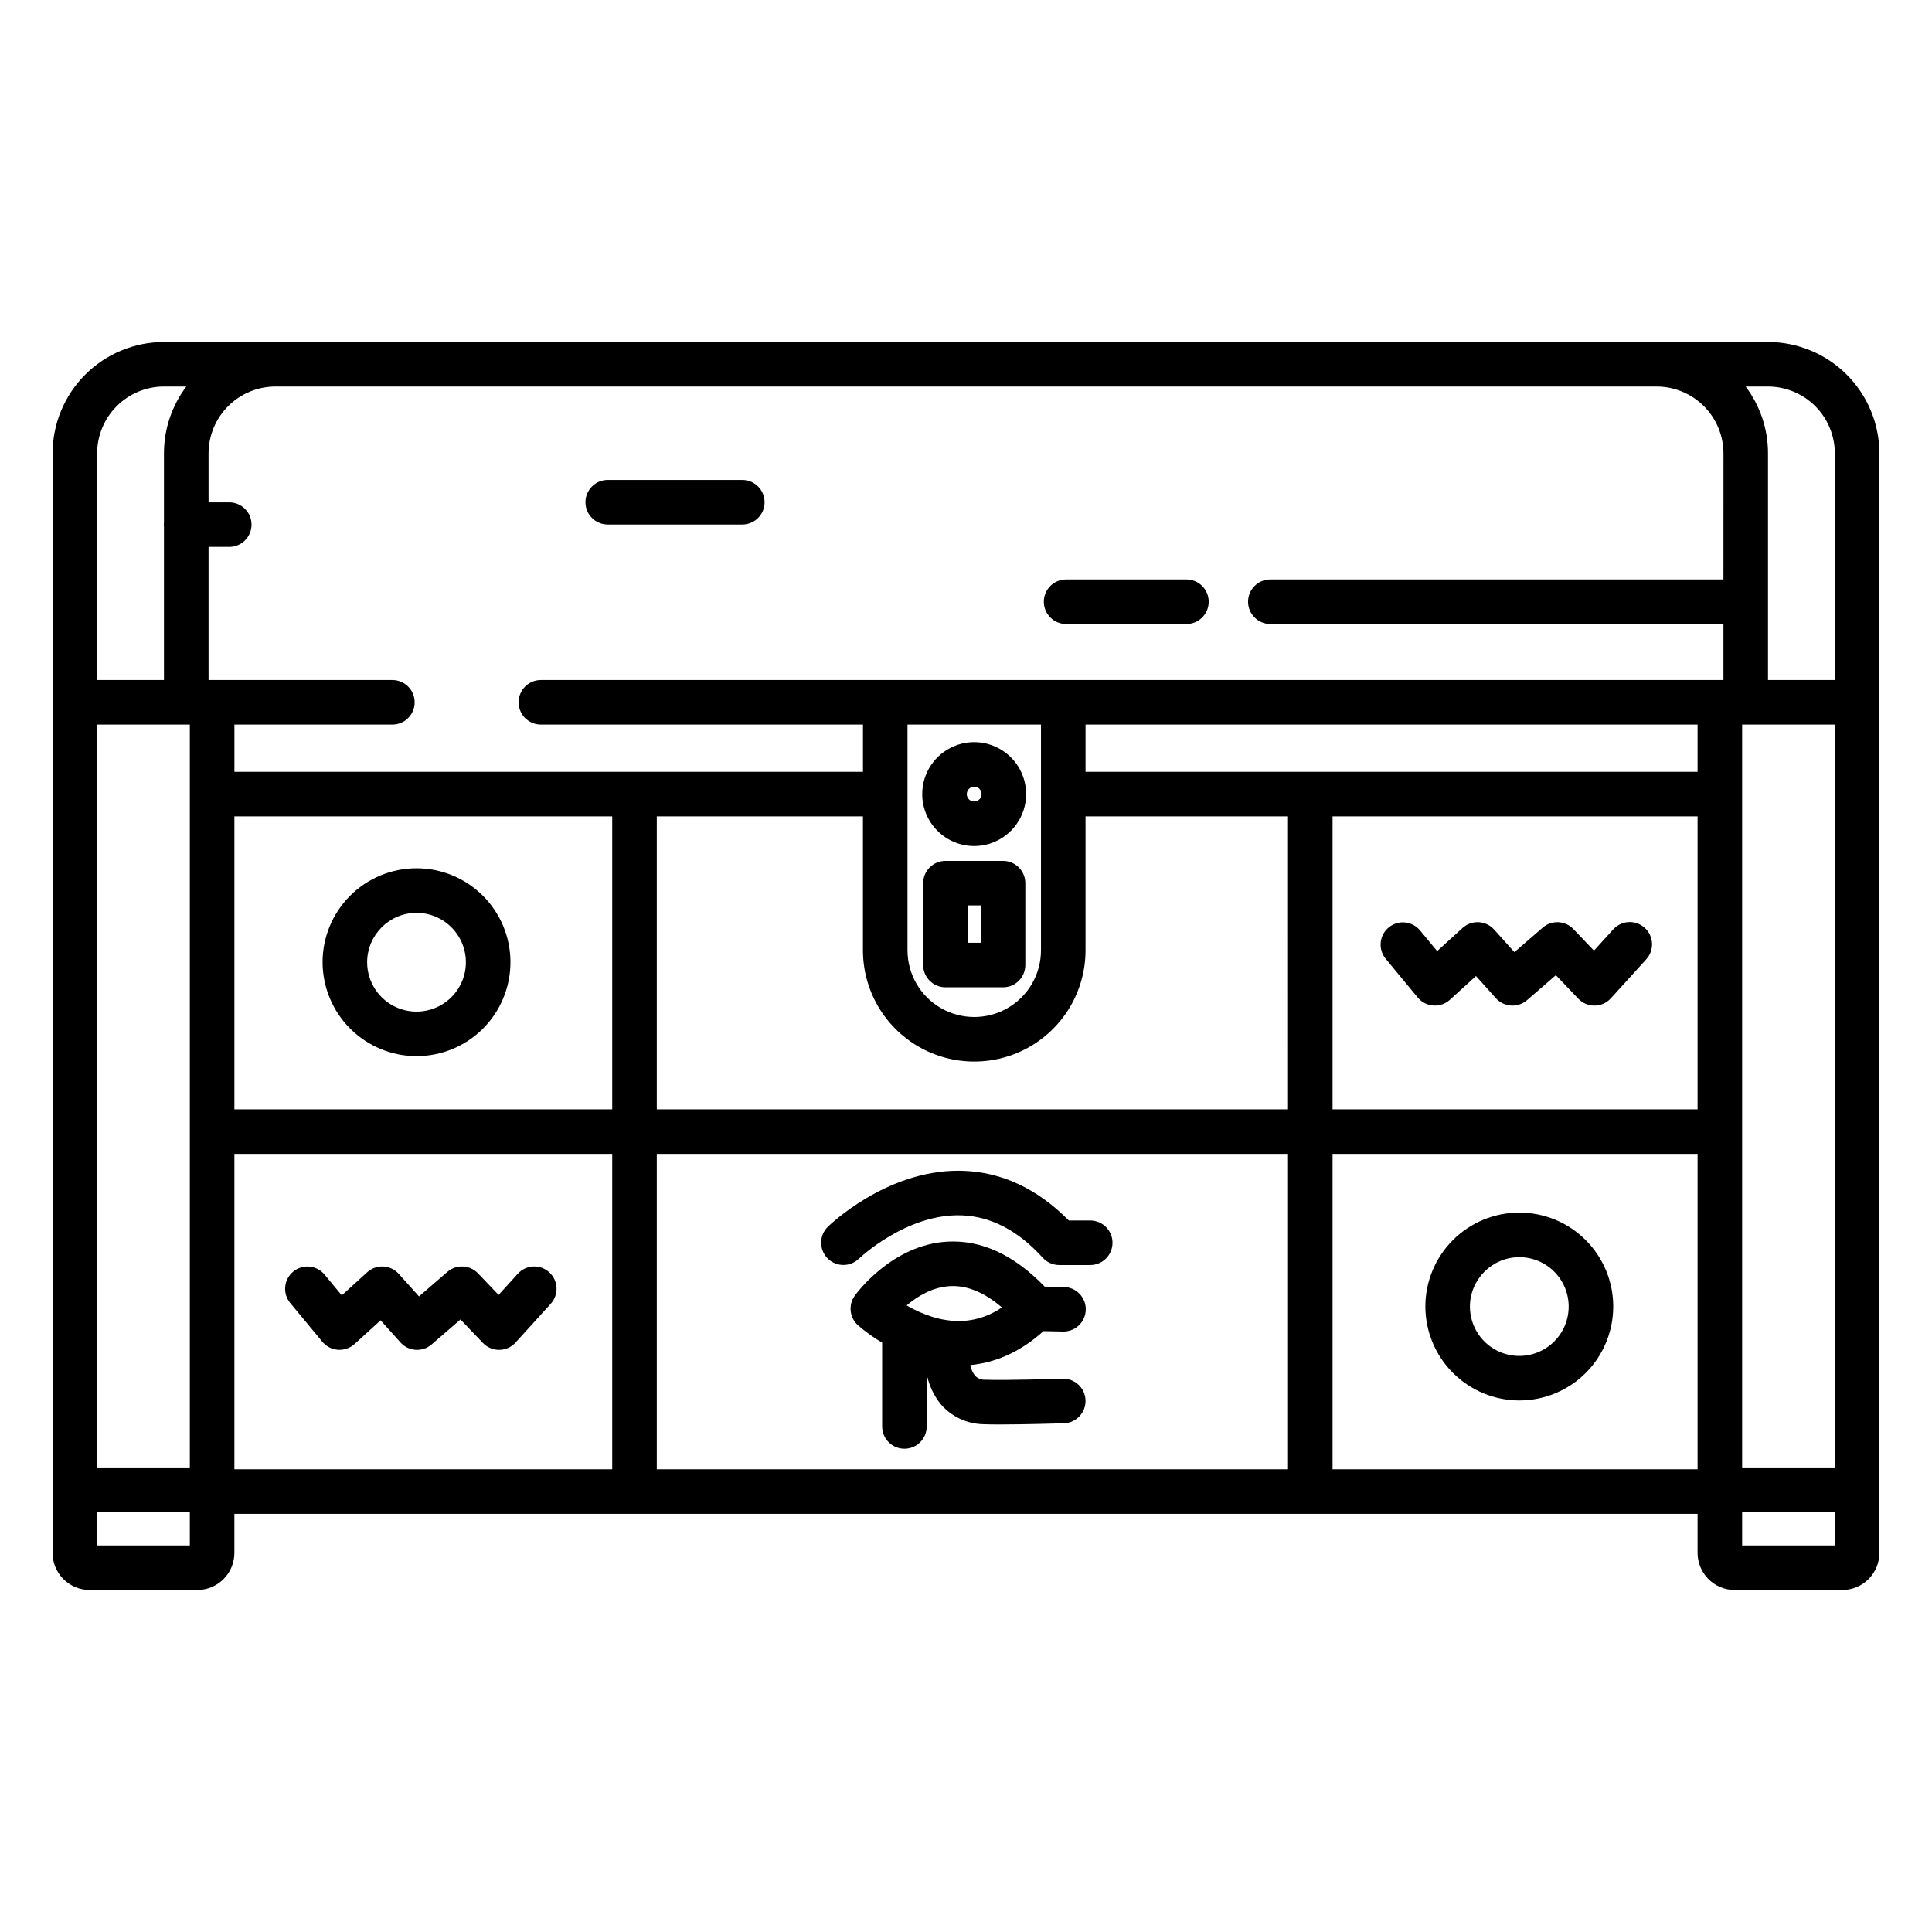
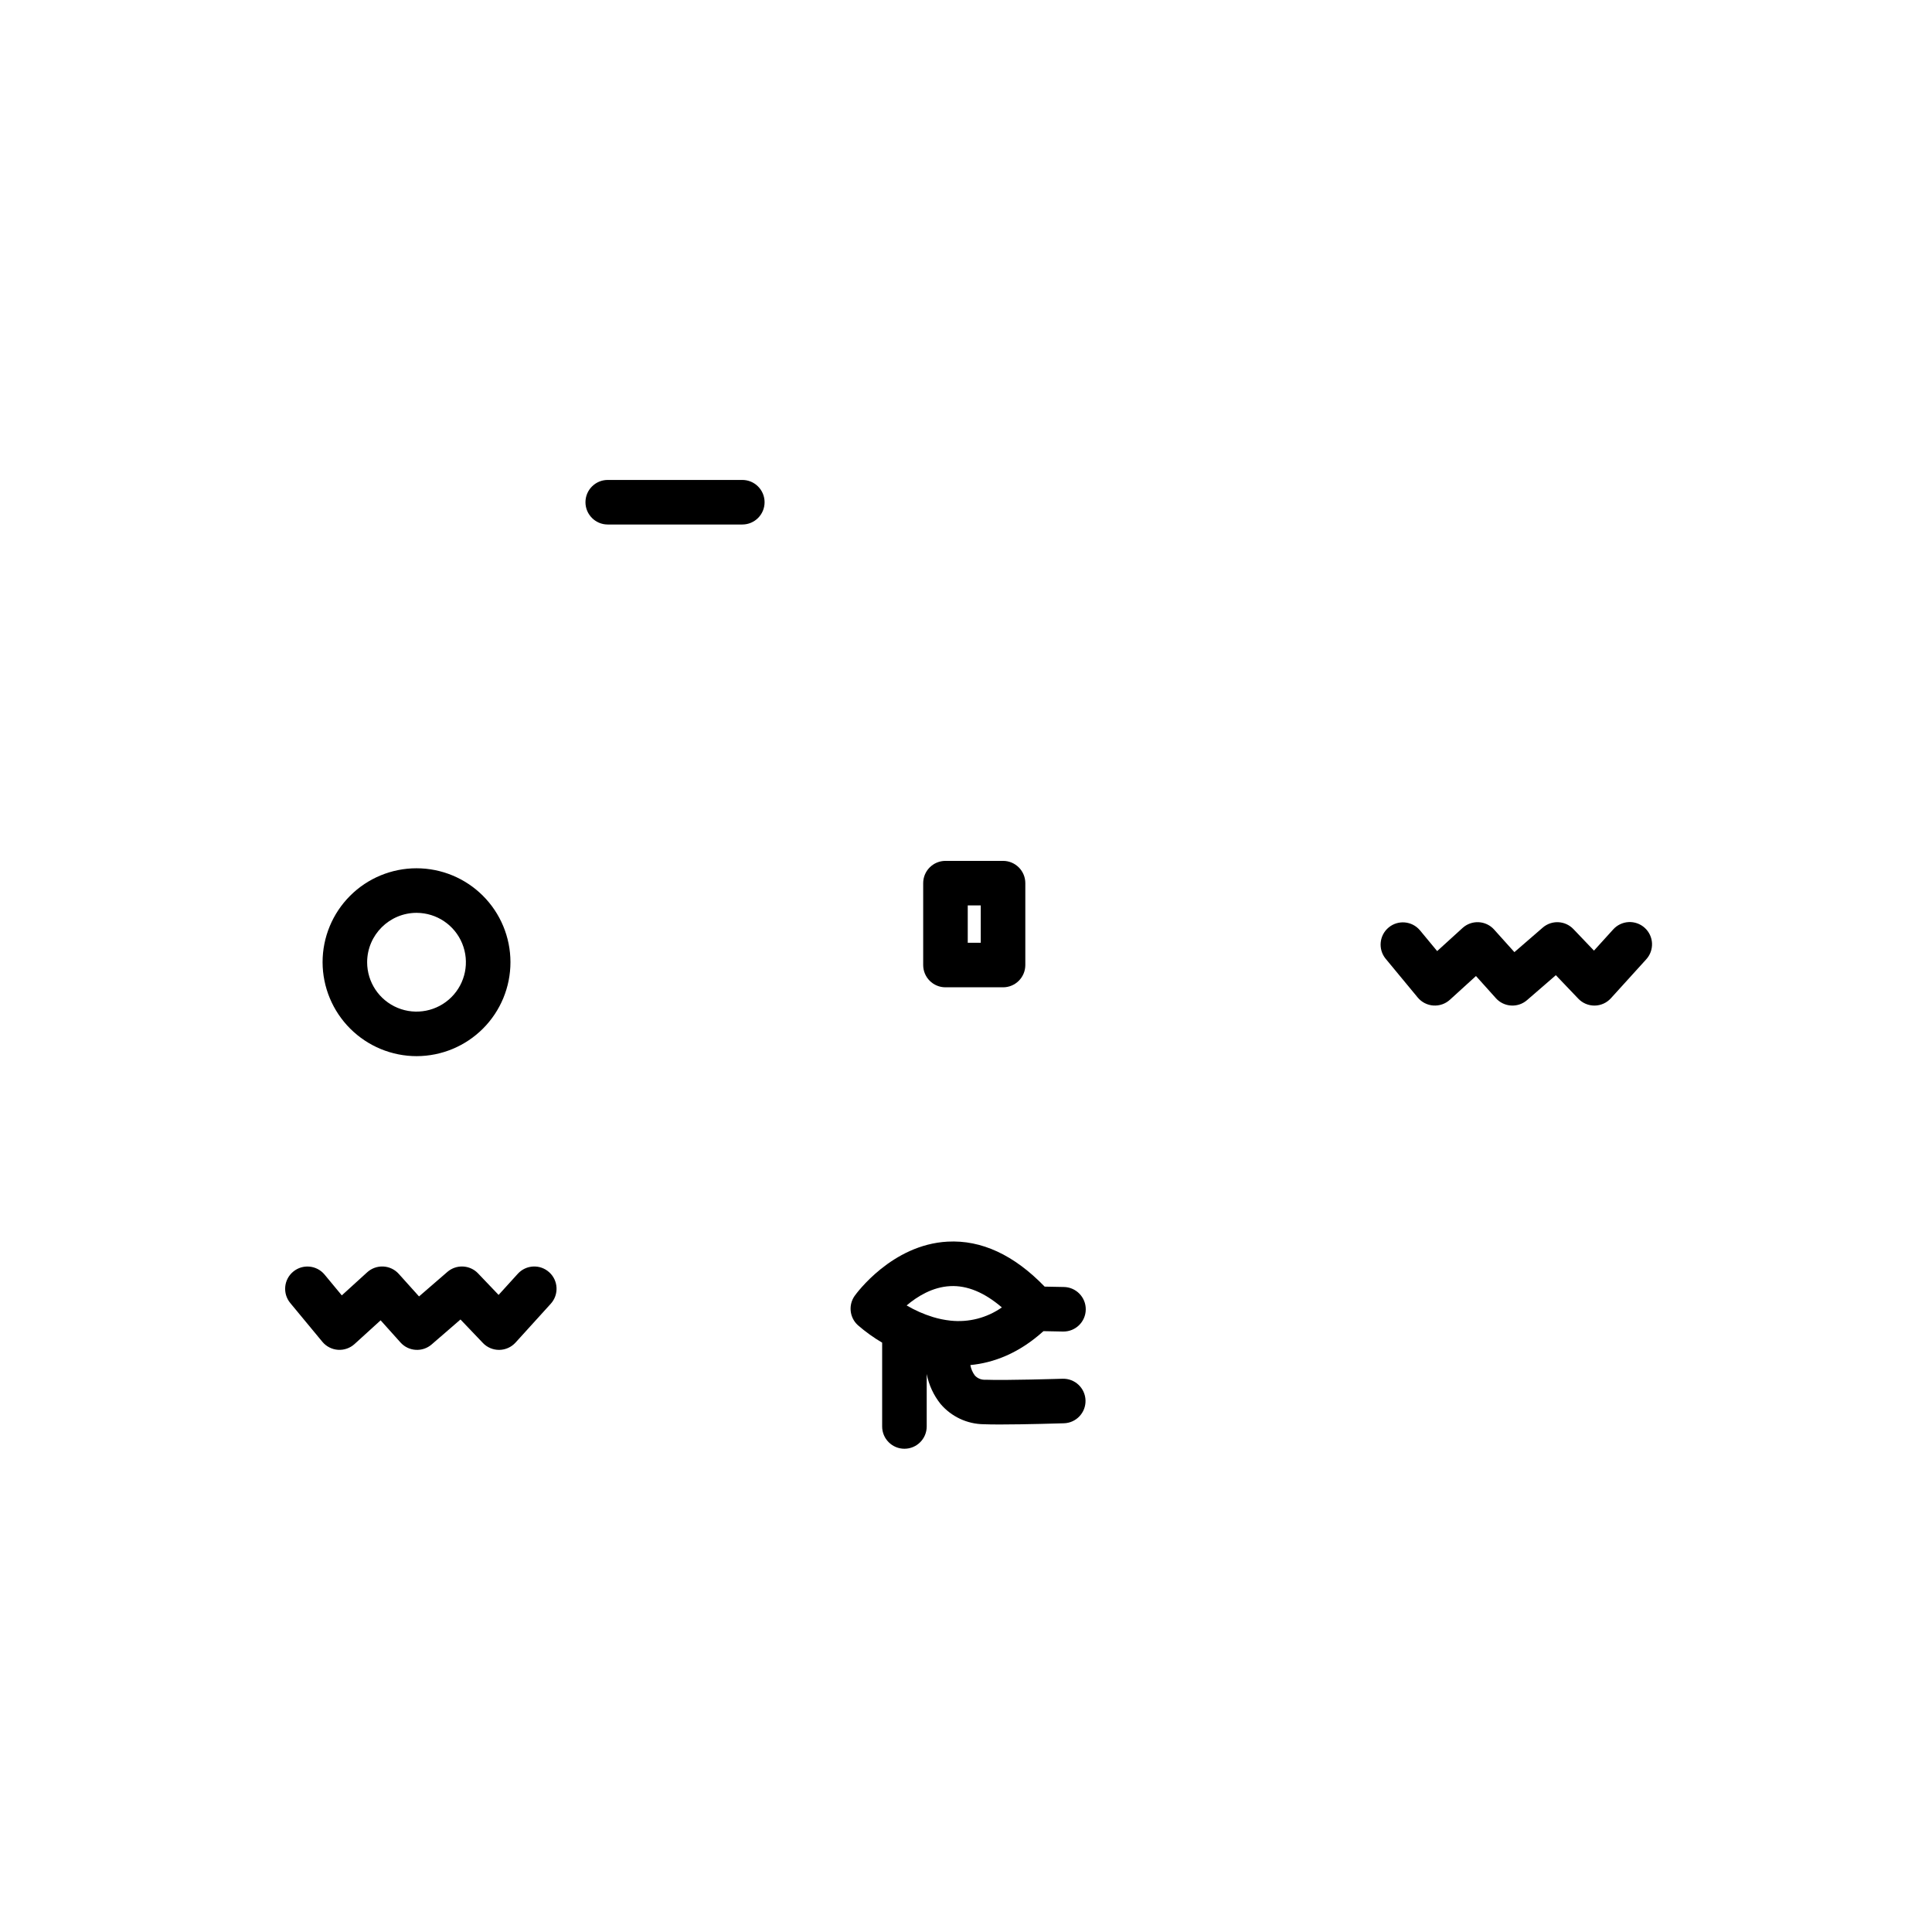
<svg xmlns="http://www.w3.org/2000/svg" fill="#000000" width="800px" height="800px" version="1.1" viewBox="144 144 512 512">
  <g>
    <path d="m425.66 496.87h0.117c3.262 0.031 5.93-2.586 5.961-5.848 0.031-3.258-2.59-5.926-5.848-5.957l-5.047-0.098c-8.109-8.391-16.75-12.406-25.723-11.922-14.777 0.789-24.215 13.793-24.609 14.348v-0.004c-1.73 2.43-1.383 5.769 0.82 7.785 2.004 1.742 4.164 3.297 6.449 4.644v22.211c0 3.258 2.644 5.902 5.906 5.902s5.902-2.644 5.902-5.902v-13.906c0.566 2.906 1.824 5.629 3.672 7.941 2.856 3.356 7.019 5.316 11.426 5.371 1.121 0.047 2.625 0.066 4.312 0.066 6.738 0 16.449-0.305 16.961-0.32 3.262-0.102 5.82-2.828 5.715-6.086-0.102-3.262-2.828-5.816-6.09-5.715-0.152 0-15.23 0.48-20.395 0.262-1.07 0.078-2.117-0.332-2.844-1.125-0.605-0.812-1.016-1.758-1.191-2.762 6.125-0.59 12.82-3.066 19.375-8.988zm-29.773-2.894h-0.008v0.004c-1.574-0.168-3.133-0.488-4.648-0.953-2.434-0.75-4.769-1.781-6.961-3.074 2.801-2.375 6.84-4.887 11.547-5.117 4.477-0.23 9.055 1.672 13.684 5.637h0.004c-3.965 2.785-8.805 4.031-13.617 3.508z" />
-     <path d="m371.61 477.58c0.121-0.121 12.562-11.984 27.199-11.5 7.766 0.258 15.004 4.035 21.523 11.23 1.117 1.234 2.707 1.938 4.375 1.941h8.211c3.262 0 5.906-2.644 5.906-5.906 0-3.262-2.644-5.902-5.906-5.902h-5.668c-8.336-8.426-17.793-12.855-28.148-13.168-0.395-0.012-0.777-0.02-1.164-0.02-19.137 0-33.934 14.25-34.566 14.871v-0.004c-2.312 2.281-2.352 6.004-0.082 8.328 2.266 2.328 5.988 2.383 8.324 0.129z" />
    <path d="m519.71 408.35c1.031 1.242 2.523 2.008 4.133 2.121s3.195-0.434 4.391-1.523l6.914-6.293 5.277 5.875h-0.004c2.152 2.394 5.824 2.625 8.258 0.516l7.637-6.613 5.949 6.227c1.113 1.168 2.656 1.828 4.269 1.828h0.074c1.641-0.02 3.195-0.723 4.297-1.938l9.34-10.293c1.066-1.156 1.625-2.691 1.559-4.266-0.07-1.57-0.766-3.051-1.934-4.109-1.164-1.055-2.703-1.605-4.277-1.523-1.57 0.086-3.047 0.793-4.094 1.965l-5.078 5.598-5.449-5.707c-2.176-2.277-5.754-2.449-8.133-0.387l-7.504 6.496-5.375-5.981v-0.004c-1.051-1.168-2.527-1.871-4.094-1.949-1.57-0.078-3.109 0.473-4.269 1.531l-6.731 6.125-4.578-5.527v0.004c-2.09-2.473-5.781-2.797-8.273-0.734-2.492 2.062-2.856 5.75-0.82 8.262z" />
-     <path d="m229.43 499.59c1.031 1.242 2.523 2.008 4.133 2.121 1.609 0.113 3.195-0.438 4.391-1.523l6.914-6.289 5.273 5.875c2.148 2.394 5.82 2.625 8.254 0.516l7.637-6.613 5.945 6.227v0.004c1.113 1.164 2.656 1.824 4.269 1.824h0.074c1.641-0.02 3.199-0.723 4.301-1.934l9.34-10.293h-0.004c2.191-2.414 2.012-6.148-0.406-8.34-2.414-2.191-6.148-2.012-8.34 0.406l-5.078 5.594-5.449-5.707h0.004c-2.176-2.277-5.758-2.445-8.137-0.387l-7.504 6.496-5.375-5.981c-1.051-1.168-2.523-1.871-4.094-1.949-1.57-0.078-3.106 0.473-4.269 1.527l-6.731 6.125-4.574-5.523c-2.086-2.5-5.797-2.84-8.301-0.766-2.508 2.074-2.859 5.785-0.797 8.297z" />
+     <path d="m229.43 499.59c1.031 1.242 2.523 2.008 4.133 2.121 1.609 0.113 3.195-0.438 4.391-1.523l6.914-6.289 5.273 5.875c2.148 2.394 5.82 2.625 8.254 0.516l7.637-6.613 5.945 6.227v0.004c1.113 1.164 2.656 1.824 4.269 1.824h0.074c1.641-0.02 3.199-0.723 4.301-1.934l9.34-10.293c2.191-2.414 2.012-6.148-0.406-8.34-2.414-2.191-6.148-2.012-8.34 0.406l-5.078 5.594-5.449-5.707h0.004c-2.176-2.277-5.758-2.445-8.137-0.387l-7.504 6.496-5.375-5.981c-1.051-1.168-2.523-1.871-4.094-1.949-1.57-0.078-3.106 0.473-4.269 1.527l-6.731 6.125-4.574-5.523c-2.086-2.5-5.797-2.84-8.301-0.766-2.508 2.074-2.859 5.785-0.797 8.297z" />
    <path d="m254.43 423.89c6.602-0.012 12.926-2.648 17.582-7.32 4.66-4.676 7.273-11.008 7.262-17.609-0.008-6.598-2.637-12.926-7.309-17.586-4.672-4.664-11.004-7.277-17.602-7.273-6.602 0.004-12.93 2.629-17.594 7.297-4.664 4.668-7.285 10.996-7.285 17.598 0.016 6.606 2.648 12.938 7.324 17.605 4.68 4.668 11.016 7.289 17.621 7.289zm0-37.977c5.289 0.023 10.047 3.223 12.055 8.117 2.012 4.891 0.879 10.512-2.867 14.242-3.75 3.734-9.375 4.844-14.258 2.816-4.883-2.031-8.066-6.797-8.066-12.086 0.02-7.238 5.898-13.094 13.137-13.09z" />
-     <path d="m546.68 515.14c6.602-0.012 12.926-2.648 17.582-7.32 4.66-4.676 7.269-11.008 7.262-17.609-0.008-6.598-2.637-12.926-7.309-17.586-4.672-4.664-11.004-7.281-17.602-7.273-6.602 0.004-12.93 2.629-17.594 7.297-4.664 4.668-7.285 10.996-7.285 17.598 0.012 6.606 2.648 12.938 7.324 17.605 4.676 4.668 11.016 7.289 17.621 7.289zm0-37.977c5.289 0.023 10.047 3.223 12.055 8.117 2.008 4.891 0.879 10.512-2.871 14.242-3.746 3.734-9.371 4.844-14.254 2.816-4.887-2.031-8.066-6.801-8.066-12.086 0.02-7.242 5.898-13.094 13.137-13.09z" />
-     <path d="m612.54 234.63h-425.09c-7.824 0.008-15.328 3.121-20.863 8.652-5.535 5.535-8.648 13.039-8.656 20.867v291.38c0 2.609 1.035 5.113 2.883 6.957 1.844 1.848 4.348 2.883 6.957 2.883h28.504c2.609 0 5.113-1.035 6.957-2.883 1.848-1.844 2.883-4.348 2.883-6.957v-10.34h387.76v10.34c0 2.609 1.039 5.113 2.883 6.957 1.848 1.848 4.348 2.883 6.957 2.883h28.504c2.609 0 5.113-1.035 6.957-2.883 1.848-1.844 2.883-4.348 2.883-6.957v-291.38c-0.008-7.828-3.121-15.332-8.656-20.867-5.531-5.531-13.035-8.645-20.863-8.652zm-442.8 29.52c0.004-4.695 1.871-9.199 5.195-12.52 3.32-3.32 7.82-5.188 12.516-5.195h5.922c-3.848 5.106-5.93 11.324-5.922 17.715v18.258c-0.043 0.41-0.043 0.824 0 1.234v40.566h-17.711zm24.566 289.41h-24.566v-8.855h24.566zm0-20.664h-24.566v-196.87h24.566zm111.94 0.484h-100.13v-83.586h100.13zm0-95.395h-100.13v-77.637h100.13zm179.09 95.395h-167.28v-83.586h167.28zm0-95.395h-167.28v-77.637h54.633v35.477c0 10.539 5.621 20.277 14.746 25.543 9.125 5.269 20.371 5.269 29.496 0 9.125-5.266 14.746-15.004 14.746-25.543v-35.473h53.656zm-100.84-42.156v-59.805h35.375v59.809-0.004c0 6.32-3.371 12.16-8.844 15.316-5.473 3.16-12.215 3.16-17.688 0-5.469-3.156-8.84-8.996-8.84-15.316zm209.38 137.55h-96.734v-83.586h96.734zm0-95.395h-96.734v-77.637h96.734zm0-89.445h-162.2v-12.516h162.2zm6.856-50.98h-120.08c-3.258 0-5.902 2.644-5.902 5.902 0 3.262 2.644 5.906 5.902 5.906h120.08v14.848h-313.39c-3.262 0-5.906 2.644-5.906 5.902 0 3.262 2.644 5.906 5.906 5.906h85.352v12.52h-166.57v-12.52h41.859c3.262 0 5.906-2.644 5.906-5.906 0-3.258-2.644-5.902-5.906-5.902h-48.715v-35.281h5.484c3.262 0 5.906-2.644 5.906-5.906 0-3.258-2.644-5.902-5.906-5.902h-5.484v-12.973c0.004-4.695 1.875-9.199 5.195-12.52 3.32-3.32 7.82-5.188 12.516-5.195h366.05c4.695 0.008 9.199 1.875 12.52 5.195 3.32 3.32 5.188 7.824 5.191 12.52zm29.52 256h-24.566v-8.855h24.566zm0-20.664h-24.566v-196.87h24.566zm0-208.68h-17.711v-60.062c0.008-6.391-2.07-12.609-5.922-17.715h5.922c4.695 0.008 9.199 1.875 12.52 5.195 3.32 3.32 5.188 7.824 5.191 12.52z" />
    <path d="m415.72 399.74v-21.695c0-3.258-2.641-5.902-5.902-5.902h-15.258c-3.262 0-5.906 2.644-5.906 5.902v21.695c0 3.262 2.644 5.906 5.906 5.906h15.258c3.262 0 5.902-2.644 5.902-5.906zm-11.809-5.902h-3.449v-9.887h3.449z" />
-     <path d="m402.19 368.21c5.566-0.008 10.578-3.371 12.703-8.516s0.938-11.062-3-14.996c-3.941-3.934-9.859-5.106-15-2.973-5.144 2.133-8.496 7.148-8.496 12.715 0.016 7.609 6.184 13.77 13.793 13.77zm0-15.727c0.789 0.008 1.496 0.492 1.793 1.227 0.297 0.73 0.121 1.57-0.438 2.125-0.562 0.559-1.406 0.719-2.137 0.414-0.727-0.305-1.203-1.016-1.203-1.809 0.008-1.086 0.895-1.965 1.984-1.957z" />
-     <path d="m458.41 297.56h-31.883c-3.258 0-5.902 2.644-5.902 5.902 0 3.262 2.644 5.906 5.902 5.906h31.883c3.262 0 5.906-2.644 5.906-5.906 0-3.258-2.644-5.902-5.906-5.902z" />
    <path d="m340.72 271.19h-35.664c-3.258 0-5.902 2.644-5.902 5.906 0 3.258 2.644 5.902 5.902 5.902h35.664c3.262 0 5.902-2.644 5.902-5.902 0-3.262-2.641-5.906-5.902-5.906z" />
  </g>
</svg>